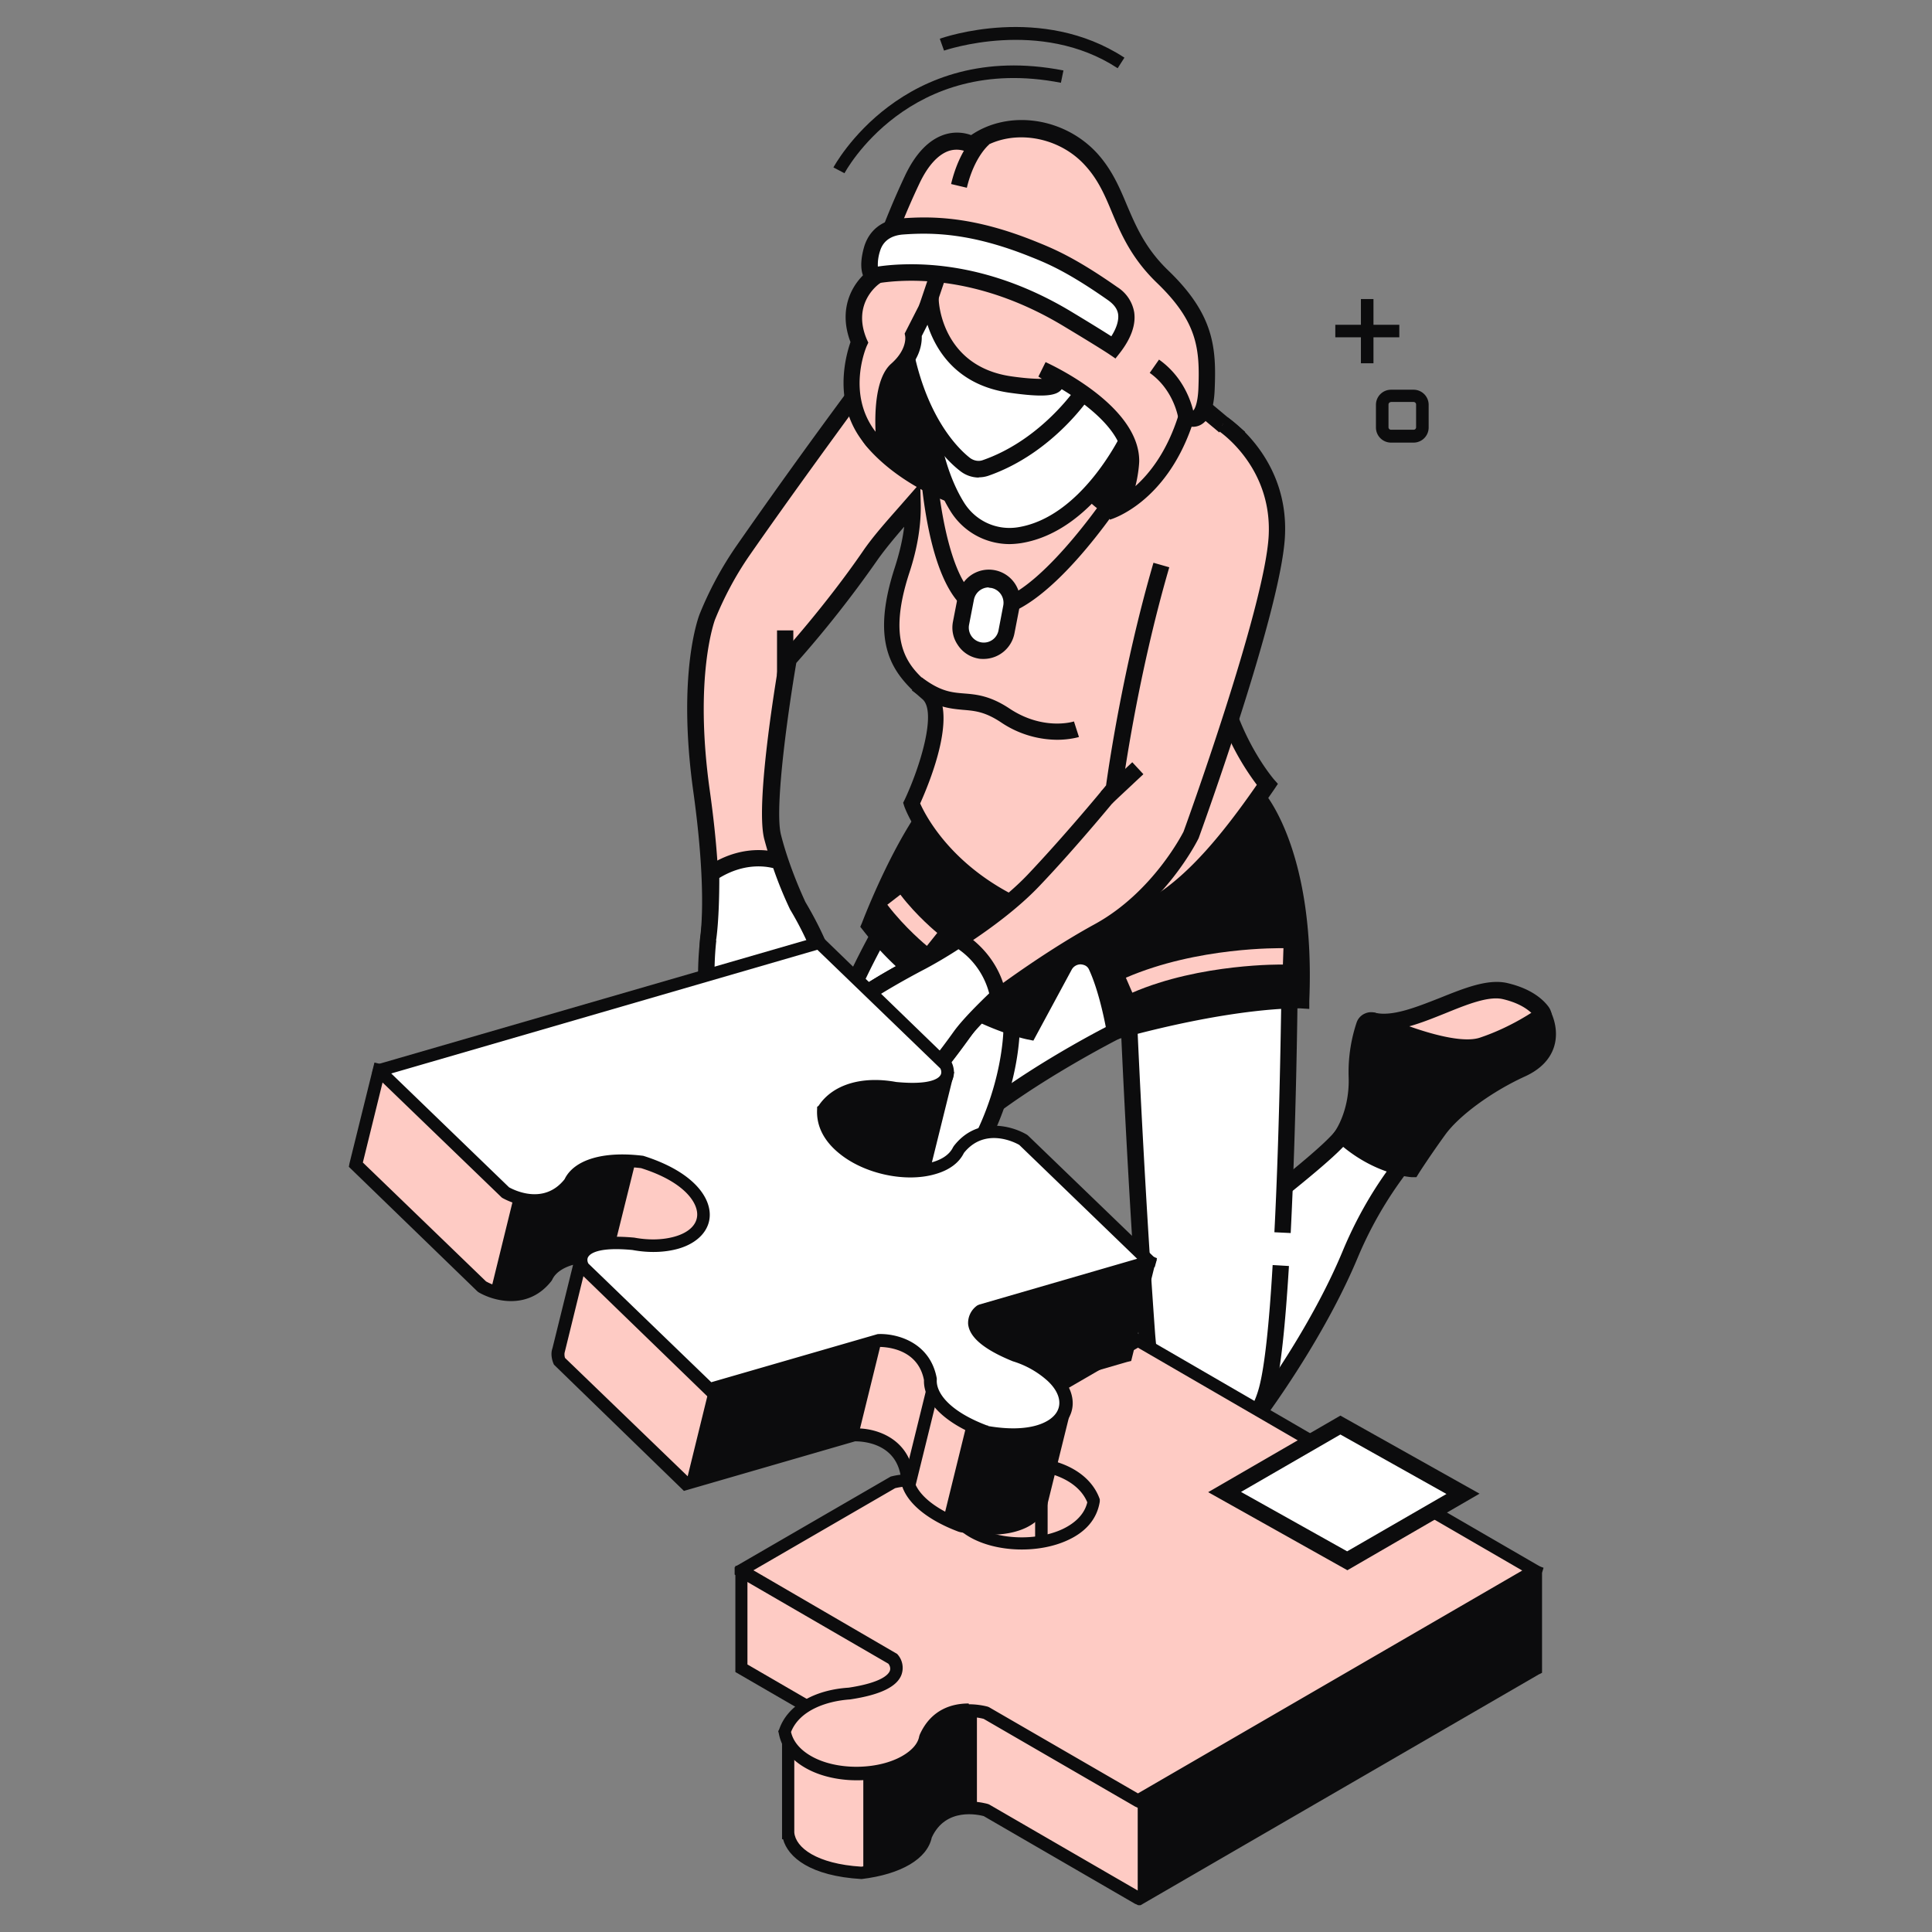
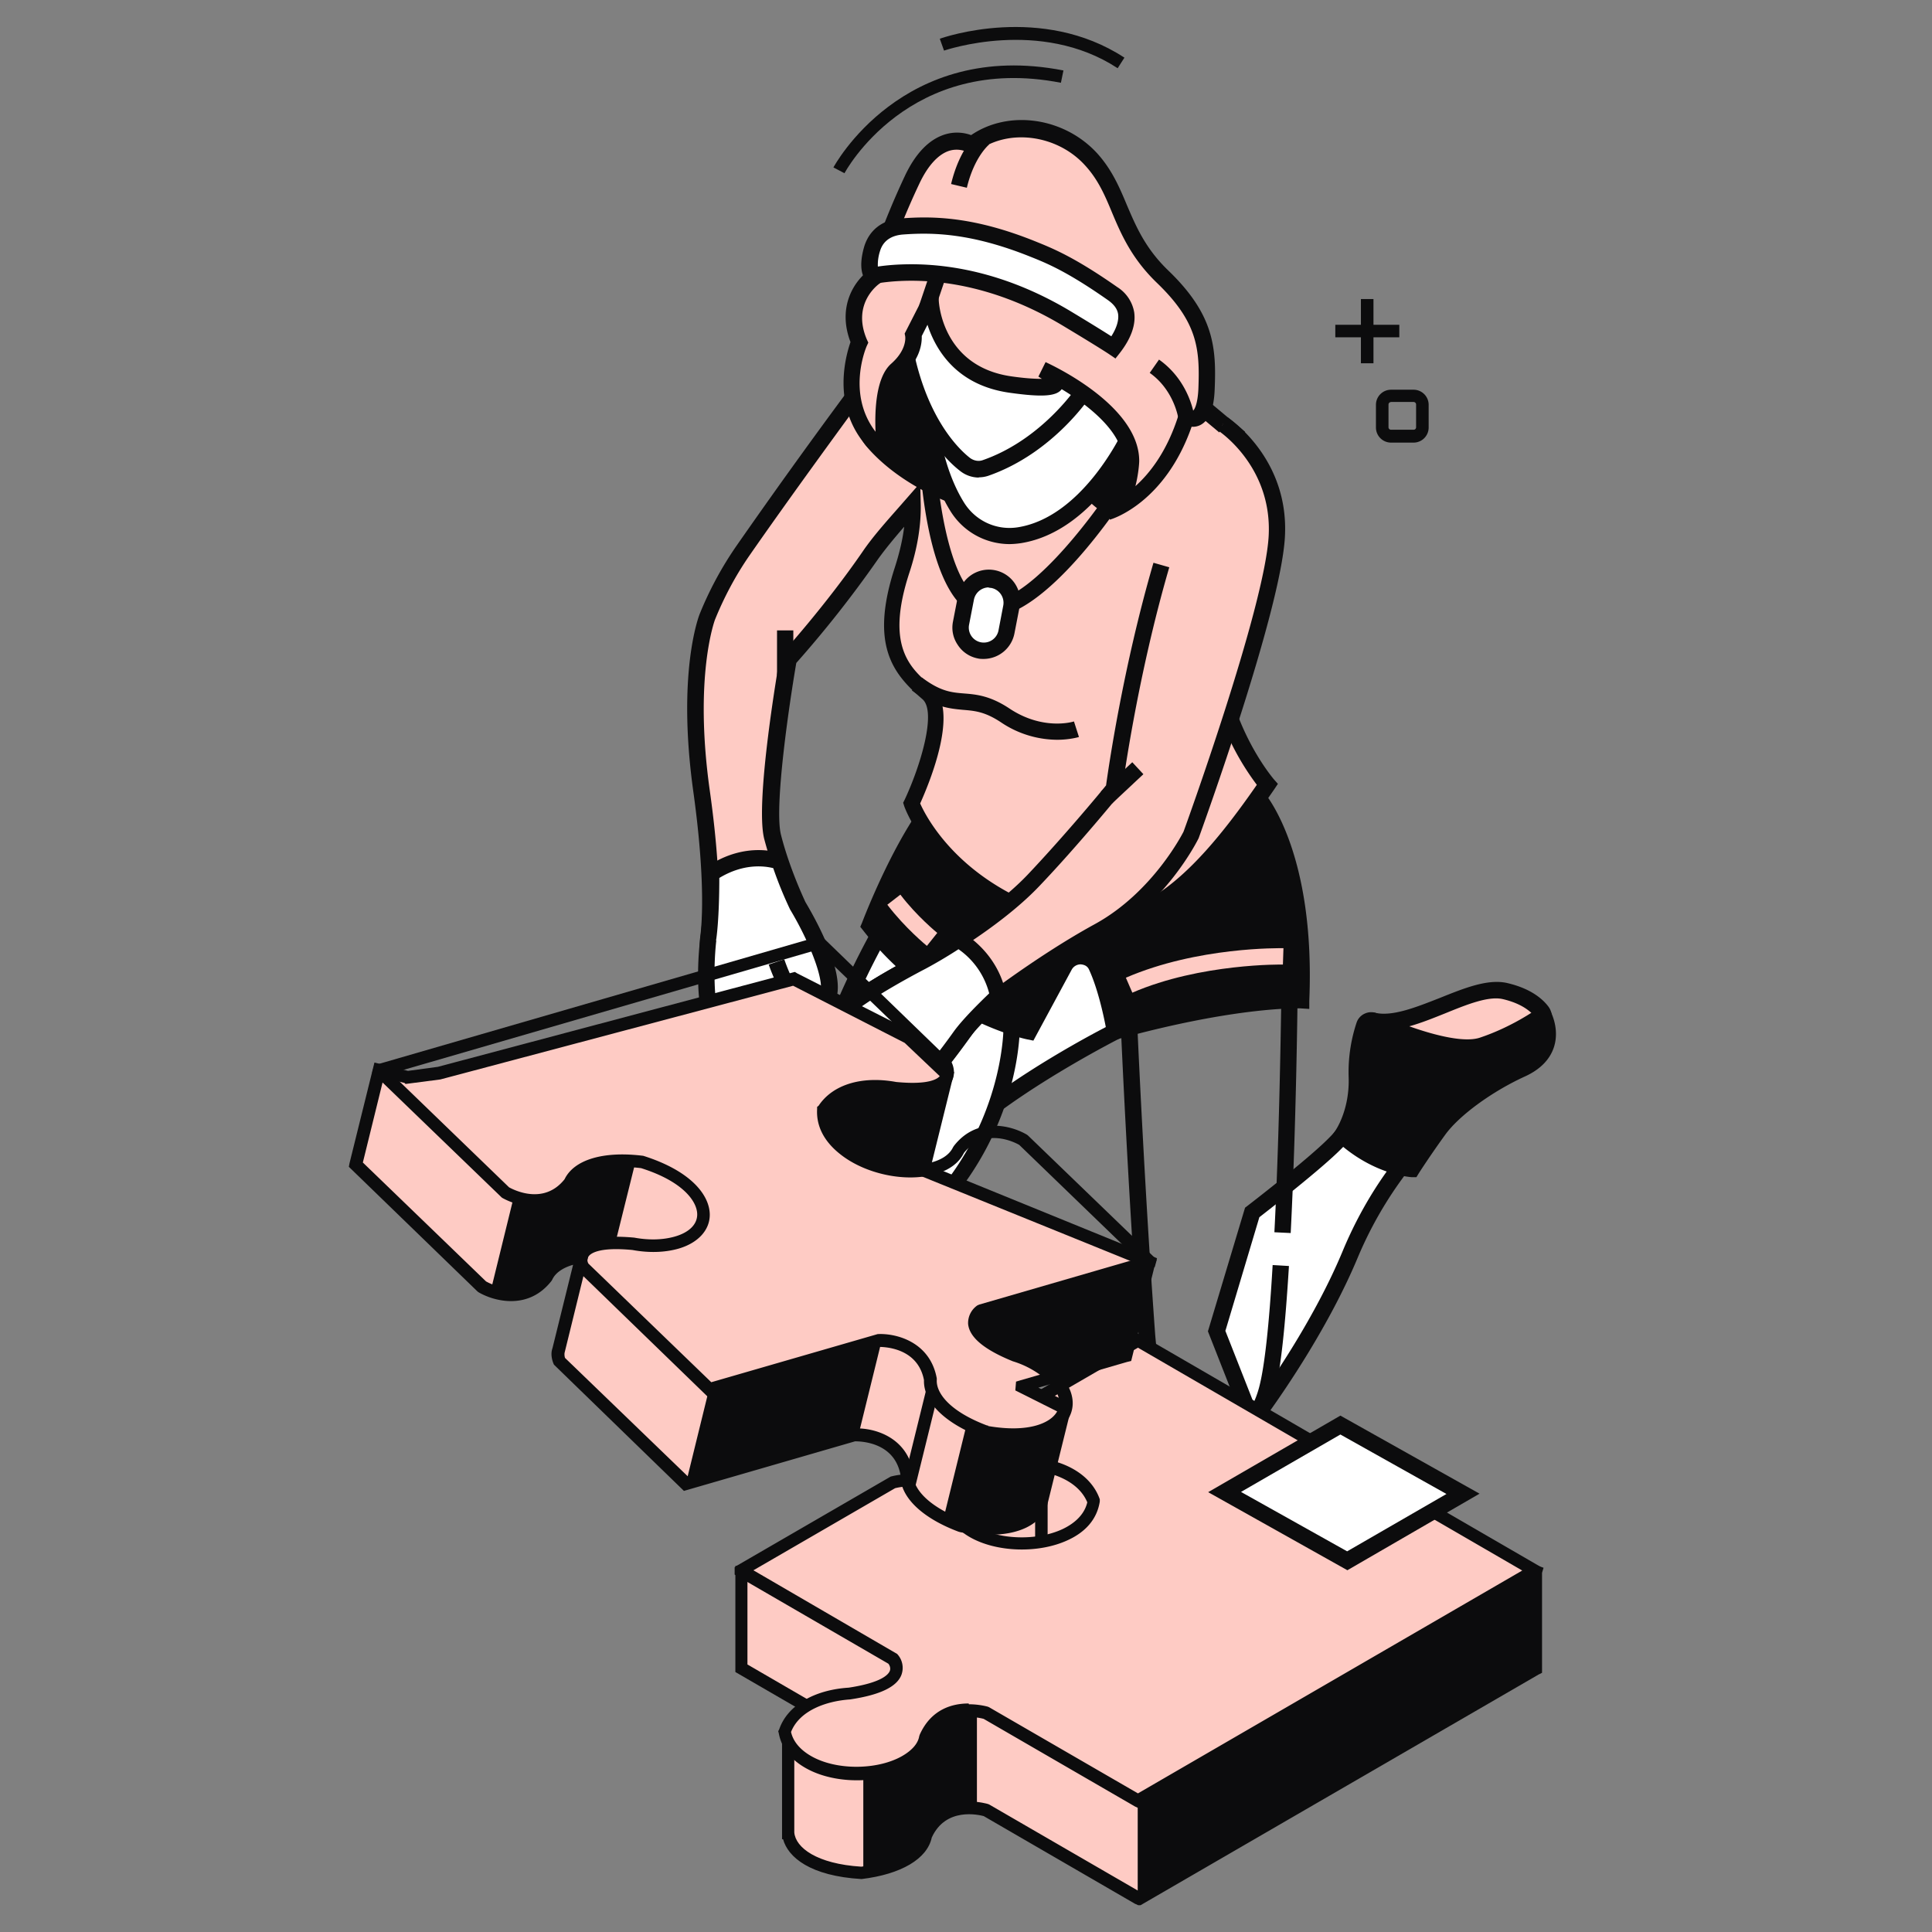
<svg xmlns="http://www.w3.org/2000/svg" width="32" height="32" fill="none">
  <rect width="100%" height="100%" fill="#808080" stroke="none" />
  <g clip-path="url(#a)">
    <path fill="#0C0C0D" d="M22.75 4.953h-.209v1.064h.208V4.953Z" />
    <path fill="#0C0C0D" d="M23.177 5.379h-1.06v.208h1.06V5.38ZM23.414 7.331h-.374a.25.25 0 0 1-.25-.25v-.376a.25.25 0 0 1 .25-.25h.374a.25.25 0 0 1 .249.25v.376a.25.25 0 0 1-.25.25Zm-.374-.672a.042.042 0 0 0-.042.042v.376c0 .025.021.041.042.041h.374c.025 0 .041-.02.041-.041V6.7a.042.042 0 0 0-.041-.042h-.374Z" />
    <path fill="#FECBC4" d="M25.529 16.953a.164.164 0 0 0 0-.204c-.084-.104-.258-.254-.607-.334-.565-.129-1.52.626-2.16.497l-.055.033.025.054.312.476 1.234.125.993-.325.253-.322h.005Z" />
    <path fill="#0C0C0D" d="m24.295 17.741-1.326-.133-.382-.6-.054-.113.208-.126.05.009c.286.058.677-.1 1.06-.25.406-.163.789-.317 1.108-.247.383.088.582.255.682.384a.301.301 0 0 1 0 .371l-.278.355-1.06.35h-.008Zm-1.172-.392 1.143.117.926-.305.224-.287s.013-.03.005-.038c-.063-.075-.208-.213-.532-.288-.237-.054-.598.092-.947.234-.341.137-.694.28-1.014.284l.187.283h.008Z" />
    <path fill="#fff" d="M18.47 17.085s-1.434.722-2.385 1.523c-.951.8-.204-1.13-.204-1.13s1.67-2.124 1.75-2.149c.078-.024 1.071 0 1.071 0l.146.513-.378 1.243Z" />
    <path fill="#0C0C0D" d="M15.732 18.938a.22.22 0 0 1-.141-.046c-.275-.196-.013-1 .166-1.468l.02-.033c1.696-2.153 1.766-2.178 1.812-2.19.025-.008.1-.034 1.117-.008h.1l.183.65-.407 1.339-.05.025s-1.43.726-2.356 1.506c-.124.104-.29.225-.44.225h-.004Zm.27-1.393c-.187.492-.303.997-.253 1.122.029-.009.103-.034.253-.163.86-.726 2.085-1.376 2.356-1.514l.348-1.151-.107-.38c-.391-.008-.794-.012-.91-.004-.175.184-1.105 1.347-1.687 2.086v.004Z" />
    <path fill="#fff" d="M20.647 23.31c.041.1.174.12.237.03.307-.426 1.022-1.469 1.474-2.562.59-1.418 1.467-2.144 1.467-2.144l-1.209-.363s-.154.31-.515.672c-.362.363-1.367 1.134-1.367 1.134l-.59 1.96.499 1.265.004.008Z" />
    <path fill="#0C0C0D" d="M20.775 23.531h-.033a.276.276 0 0 1-.22-.17l-.515-1.31.615-2.048.033-.025s1.005-.772 1.354-1.127c.337-.337.486-.633.49-.638l.05-.1 1.563.467-.196.163s-.856.722-1.429 2.09c-.465 1.113-1.196 2.181-1.491 2.59a.27.27 0 0 1-.22.113v-.005Zm-.481-1.493.481 1.222c.291-.4 1.01-1.447 1.463-2.536.44-1.06 1.03-1.735 1.325-2.027l-.877-.263a3.278 3.278 0 0 1-.481.605c-.329.33-1.164.98-1.346 1.122l-.561 1.877h-.004Z" />
-     <path fill="#fff" d="M21.245 20.422c.092-1.822.112-3.85.112-3.85s-2.526-.166-2.509-.095c.017.07-.145.55-.145.55s.112 2.54.29 5.047c.18 2.502 1.679 2.169 1.999.93.1-.388.17-1.16.224-2.035l.03-.543v-.004Z" />
    <path fill="#0C0C0D" d="M20.044 24.08h-.07c-.295-.024-.997-.275-1.118-2.002-.178-2.477-.29-5.021-.29-5.05v-.026l.008-.025c.066-.196.137-.438.137-.492l-.017-.066.046-.038c.054-.067.096-.117 2.621.05l.13.008v.13s-.021 2.052-.113 3.854l-.27-.013c.079-1.539.104-3.24.112-3.716-.939-.063-1.948-.109-2.252-.104a3.812 3.812 0 0 1-.128.45c.012.271.12 2.674.29 5.018.088 1.238.512 1.718.873 1.747.366.034.723-.32.856-.842.087-.338.162-1.014.22-2.01l.27.016c-.062 1.014-.137 1.706-.229 2.06-.157.622-.602 1.052-1.076 1.052Z" />
    <path fill="#fff" d="M16.758 17.003s.02 1.243-.877 2.511c-.901 1.264-1.018 1.86-1.72 2.219-.698.363-1.155.209-1.3-.284-.075-.246.129-1.334.349-2.365a13.25 13.25 0 0 1 1.371-3.64l.22-.397 1.936 1.576.021.384v-.004Z" />
    <path fill="#0C0C0D" d="M13.48 22.066a.797.797 0 0 1-.32-.062c-.207-.088-.353-.267-.428-.518-.029-.091-.1-.342.345-2.431a13.42 13.42 0 0 1 1.384-3.68l.299-.537 2.106 1.714.025.446c0 .055.013 1.306-.906 2.59-.303.426-.519.78-.693 1.068-.345.568-.578.939-1.072 1.197-.275.142-.524.213-.744.213h.004Zm1.363-6.811-.141.254a13.154 13.154 0 0 0-1.359 3.604c-.39 1.827-.374 2.215-.353 2.298.05.171.145.288.274.346.2.084.486.038.835-.141.428-.221.62-.534.964-1.097.179-.288.395-.647.706-1.08.844-1.185.852-2.37.852-2.428l-.017-.317-1.761-1.435v-.004Z" />
    <path fill="#0C0C0D" d="M20.834 13.21s.823.935.719 3.358c0 0-1.03-.05-3.087.517 0 0-.104-.646-.308-1.08-.1-.22-.415-.22-.527-.008l-.586 1.088s-1.512-.308-2.642-1.756c0 0 .374-.984.847-1.714.474-.73 1.708-.892 1.708-.892l3.876.488Z" />
    <path fill="#0C0C0D" d="m18.358 17.257-.025-.15s-.104-.634-.295-1.047c-.033-.075-.104-.083-.133-.087a.169.169 0 0 0-.154.087l-.635 1.176-.1-.02c-.062-.013-1.575-.338-2.721-1.807l-.046-.058.03-.07c.016-.043.386-1.01.86-1.74.502-.772 1.748-.947 1.802-.951h.033l3.927.492.033.038c.033.041.855 1 .752 3.453v.138l-.142-.009c-.012 0-1.038-.041-3.045.513l-.145.042h.004Zm-3.802-1.952a4.974 4.974 0 0 0 2.418 1.623l.536-.997a.436.436 0 0 1 .4-.23.42.42 0 0 1 .369.242c.15.321.245.747.29.968 1.571-.421 2.514-.48 2.85-.484.059-1.977-.523-2.903-.66-3.095l-3.801-.475c-.141.02-1.193.204-1.596.83-.386.596-.71 1.38-.806 1.618Z" />
    <path fill="#FECBC4" d="M11.619 13.112c-.274-1.964.095-2.89.095-2.89.158-.384.354-.751.59-1.093.794-1.147 1.82-2.536 1.82-2.536l.64-.096s.644.104.872.492l3.669-.755 1.167.98-.07.639s-.445 2.064-.258 3.232a4.09 4.09 0 0 0 .84 1.91c-1.064 1.548-2.161 2.787-3.819 2.153-1.657-.639-2.077-1.844-2.077-1.844s.681-1.464.257-1.823c-.423-.362-.826-.784-.415-2.04.15-.454.187-.813.179-1.092-.241.275-.515.576-.715.863-.636.926-1.35 1.715-1.35 1.715s-.412 2.348-.258 2.944a7.04 7.04 0 0 0 .416 1.135s.743 1.239.465 1.576c-.283.334-.57-.095-.57-.095s-.024-.013-.024.025c-.008.237-.108 1.15-.873.946-.577-.154-.469-1.889-.469-1.889s.137-.676-.112-2.453v-.004Z" />
    <path fill="#0C0C0D" d="M12.412 17.613c-.078 0-.157-.013-.245-.034-.652-.175-.59-1.718-.573-2.027 0-.025.129-.705-.108-2.423-.278-1.977.087-2.92.104-2.962.162-.4.366-.775.602-1.117a108.85 108.85 0 0 1 1.824-2.54l.033-.046.72-.109h.02c.025.008.623.109.914.48l3.643-.751 1.276 1.068-.075.709c-.008.033-.44 2.064-.258 3.199.18 1.118.802 1.835.806 1.843l.071.08-.058.087c-1.026 1.493-2.177 2.89-3.976 2.203-1.695-.651-2.14-1.873-2.156-1.923l-.017-.054.025-.05c.266-.568.532-1.46.295-1.665-.482-.413-.88-.888-.457-2.185.075-.234.129-.46.154-.672-.162.188-.32.376-.449.56a18.74 18.74 0 0 1-1.338 1.697c-.116.675-.37 2.394-.253 2.848.145.572.403 1.106.403 1.11.179.3.764 1.343.444 1.723-.128.154-.265.179-.357.175a.458.458 0 0 1-.228-.084c-.038.238-.137.56-.374.738a.67.67 0 0 1-.399.13l-.013-.008Zm1.787-10.9c-.183.251-1.08 1.473-1.787 2.49-.228.33-.42.69-.573 1.069 0 .008-.349.926-.083 2.82.25 1.776.116 2.468.108 2.498-.037.654.05 1.643.374 1.73.17.046.307.03.411-.05.2-.145.283-.508.291-.771 0-.058.03-.109.075-.138l.062-.037.117.045.02.034c.03.042.125.158.216.163.017 0 .063 0 .133-.08.133-.154-.14-.859-.478-1.418a6.95 6.95 0 0 1-.427-1.172c-.158-.617.24-2.903.257-2.999l.009-.037.024-.03s.72-.792 1.342-1.697c.17-.25.4-.505.615-.75l.337-.385.008.347c.008.35-.054.734-.187 1.138-.403 1.23.013 1.585.378 1.894.453.384-.041 1.576-.2 1.931.1.225.595 1.18 1.978 1.71 1.434.55 2.447-.359 3.598-2.019a4.294 4.294 0 0 1-.806-1.893c-.19-1.18.241-3.2.258-3.283l.058-.55-1.064-.889-3.697.764-.05-.084c-.158-.263-.582-.392-.76-.425l-.565.087.008-.012Z" />
    <path fill="#0C0C0D" d="M18.353 8.382s-.548-.354-.366-.605c.188-.25.678-.463.678-.463l.037.589-.349.48Z" />
    <path fill="#0C0C0D" d="m18.387 8.565-.108-.071c-.042-.025-.412-.271-.457-.542a.317.317 0 0 1 .058-.259c.203-.28.71-.496.73-.505l.175-.075.054.83-.452.622Zm.153-1.043c-.158.083-.353.209-.444.334-.009.012-.013.025-.009.05.017.083.13.2.237.288l.241-.33-.02-.338-.005-.004ZM15.74 8.18s-.776-.288-1.28-.872c-.502-.584.391-1.547.412-1.56.02-.012.706.272.706.272s.291.709.304.75c.012.038-.141 1.41-.141 1.41Z" />
    <path fill="#0C0C0D" d="m15.852 8.368-.162-.058c-.033-.013-.814-.304-1.333-.91a.791.791 0 0 1-.179-.642c.07-.554.578-1.092.615-1.117.075-.05.079-.055.835.258l.054.021.02.054c.067.167.292.718.304.76.013.033.02.066-.133 1.468l-.02.17v-.004Zm-.943-2.465c-.145.176-.71.893-.349 1.318.341.397.815.651 1.064.764.05-.463.116-1.068.12-1.189l-.27-.672c-.22-.091-.453-.183-.56-.22h-.005Z" />
    <path fill="#fff" d="M18.736 7.172s-.677 1.502-1.845 1.694a1.02 1.02 0 0 1-1.034-.476c-.22-.358-.465-.972-.499-1.964-.066-1.885 2.377-1.11 2.377-1.11l1.259.797-.258 1.064v-.005Z" />
    <path fill="#0C0C0D" d="M16.725 9.012c-.399 0-.773-.204-.985-.55-.216-.35-.482-.99-.519-2.032-.017-.505.133-.884.444-1.122.723-.55 2.049-.142 2.107-.125l.033.017 1.342.846-.287 1.18c-.029.063-.718 1.573-1.948 1.77a1.416 1.416 0 0 1-.187.016Zm-.033-3.72c-.312 0-.632.054-.864.233-.241.184-.354.484-.341.897.033.984.278 1.576.478 1.898.19.308.54.47.897.413 1.035-.167 1.679-1.473 1.74-1.602l.233-.955-1.163-.734a3.852 3.852 0 0 0-.985-.146l.005-.005Z" />
    <path fill="#fff" d="M17.988 6.437s-.602.947-1.662 1.318a.37.37 0 0 1-.345-.062c-.29-.23-.83-.843-1.03-2.12-.27-1.734 2.522-.837 2.522-.837l.51 1.705.005-.004Z" />
    <path fill="#0C0C0D" d="M16.214 7.91a.505.505 0 0 1-.316-.113c-.253-.196-.86-.809-1.08-2.206-.066-.417.029-.734.274-.947.686-.592 2.352-.067 2.422-.046l.067.021.552 1.835-.033.054c-.025.042-.64.993-1.732 1.373a.5.5 0 0 1-.158.025l.004.004Zm-.133-3.27c-.328 0-.627.054-.814.213-.17.15-.233.375-.183.696.207 1.339.802 1.894.976 2.031.063.05.146.067.216.042.864-.3 1.421-1.013 1.558-1.21l-.474-1.576c-.29-.088-.81-.2-1.283-.2l.004.004Z" />
    <path fill="#FECBC4" d="M15.416 4.978s.046 1.214 1.322 1.393c1.275.18.531-.246.531-.246s1.467.66 1.467 1.51c0 0-.025.722-.387.85 0 0 .894-.258 1.305-1.576 0 0 .308.209.332-.463.025-.671-.012-1.172-.73-1.864-.72-.693-.666-1.372-1.18-1.94-.516-.567-1.405-.68-1.974-.242 0 0-.557-.346-.993.584-.436.93-.615 1.598-.615 1.598s-.565.367-.258 1.088c0 0-.49 1.11.437 1.832 0 0-.154-1.085.178-1.381.333-.296.279-.584.279-.584l.29-.567-.004.008Z" />
    <path fill="#0C0C0D" d="m18.387 8.62-.083-.26c.224-.078.29-.566.295-.73 0-.466-.57-.917-1.014-1.184-.087.121-.332.134-.864.059-.885-.125-1.226-.718-1.359-1.126l-.095.187c.004.113-.02.388-.324.655-.204.18-.191.868-.137 1.26l.045.333-.266-.208c-.872-.684-.585-1.69-.498-1.94-.224-.588.066-1.005.287-1.176.05-.17.236-.771.61-1.568.179-.384.408-.617.673-.697a.678.678 0 0 1 .428.013c.623-.426 1.542-.296 2.09.304.245.272.37.568.49.855.15.35.303.714.682 1.08.76.73.801 1.277.772 1.97-.012.325-.091.517-.236.592a.268.268 0 0 1-.146.029c-.444 1.264-1.317 1.53-1.354 1.539l.004.012ZM17.323 6c.063.03 1.546.705 1.546 1.635 0 .042-.013.221-.063.417.246-.22.528-.584.715-1.18l.054-.171.15.1s.025.012.033.004c.025-.017.079-.108.091-.363.025-.659-.008-1.105-.69-1.76-.419-.405-.593-.81-.743-1.168-.116-.28-.229-.542-.445-.776-.465-.513-1.283-.617-1.79-.225l-.075.059-.079-.05s-.133-.076-.303-.025c-.183.058-.357.246-.499.55-.428.905-.606 1.568-.606 1.573l-.013.05-.041.029s-.466.317-.208.922l.025.054-.025.054c-.017.038-.336.797.145 1.422-.016-.37.009-.905.258-1.126.27-.238.233-.45.233-.455l-.009-.045.545-1.068.02.513c0 .046.059 1.101 1.205 1.264.258.037.412.041.503.041a.716.716 0 0 0-.058-.037l.12-.242.004.004Z" />
    <path fill="#0C0C0D" d="m15.545 4.107-.322.952.255.087.322-.952-.255-.087Z" />
    <path fill="#fff" d="M14.453 4.565s-.112-.096-.008-.45c.066-.23.253-.351.49-.368.498-.037 1.159-.033 2.164.372.283.112.628.25 1.33.742.336.238.266.567.016.893 0 0-.153-.105-.735-.46-1.496-.913-2.746-.82-3.253-.73h-.004Z" />
    <path fill="#0C0C0D" d="m18.474 5.937-.104-.071s-.162-.109-.73-.45c-1.472-.897-2.701-.797-3.163-.714l-.116.02-.029-.087c-.05-.07-.112-.23-.017-.554.084-.272.304-.443.607-.463.532-.042 1.21-.03 2.227.38.287.116.644.258 1.358.758a.616.616 0 0 1 .279.417c.029.205-.05.43-.237.672l-.079.1.004-.008Zm-3.377-1.56c.652 0 1.607.15 2.68.805.332.2.523.32.63.388.088-.138.125-.263.113-.363-.012-.088-.067-.163-.166-.234-.69-.484-1.026-.617-1.3-.726-.969-.387-1.608-.4-2.107-.362-.133.012-.307.066-.37.27a.735.735 0 0 0-.037.26c.145-.022.332-.038.557-.038ZM19.517 6.931s-.067-.467-.474-.755l.154-.22c.506.358.581.917.585.942l-.27.033h.005ZM16.015 3.11l-.262-.062c.15-.626.457-.864.47-.872l.161.217s-.245.196-.37.717Z" />
    <path fill="#FECBC4" d="M20.252 7.02s.96.63.893 1.864c-.07 1.23-1.425 4.95-1.425 4.95s-.511 1.035-1.525 1.59c-1.013.555-2.006 1.339-2.006 1.339s-.648.963-1.093 1.376c-.444.413-1.338.484-1.305-.43 0 0-.265-.412 0-.788.266-.375 1.488-.992 1.488-.992s1.159-.626 1.84-1.343c.648-.68 1.338-1.523 1.338-1.523s.233-1.806.785-3.704l1.014-2.335-.004-.004Z" />
    <path fill="#0C0C0D" d="M14.377 18.564a.784.784 0 0 1-.328-.067c-.153-.07-.403-.263-.399-.755-.066-.125-.245-.525.025-.9.279-.393 1.409-.973 1.537-1.035.009-.004 1.143-.622 1.804-1.314.569-.6 1.18-1.33 1.304-1.485.038-.275.279-1.952.785-3.687l.262.075c-.544 1.864-.777 3.666-.781 3.683v.037l-.03.03c-.007.008-.697.855-1.341 1.53-.69.726-1.824 1.344-1.874 1.368-.336.171-1.238.668-1.441.956-.208.292 0 .621.004.634l.02.037v.042c-.008.192.03.438.242.538.228.104.594.012.839-.213.428-.396 1.068-1.343 1.076-1.351l.029-.03s1.01-.796 2.023-1.35c.968-.53 1.463-1.519 1.47-1.532.01-.024 1.343-3.7 1.41-4.896.062-1.135-.794-1.719-.832-1.744l.15-.225c.041.03 1.026.688.951 1.986-.07 1.238-1.375 4.838-1.429 4.988-.029.058-.548 1.093-1.587 1.66-.922.505-1.836 1.21-1.97 1.314-.095.137-.676.988-1.1 1.38a1.227 1.227 0 0 1-.806.326h-.013Z" />
    <path fill="#fff" d="M11.731 15.56s.058-.342.05-1.088c.61-.413 1.134-.196 1.134-.196.137.408.291.721.291.721s.744 1.239.465 1.577c-.282.333-.569-.096-.569-.096s-.025-.013-.025.025c-.008.238-.095 1.11-.872.947-.686-.142-.47-1.89-.47-1.89h-.004Z" />
    <path fill="#0C0C0D" d="M12.384 17.604a1.21 1.21 0 0 1-.208-.021c-.785-.163-.603-1.848-.578-2.036v-.008s.059-.342.05-1.064V14.4l.059-.042c.664-.45 1.237-.22 1.258-.212l.058.025.021.058c.133.397.283.701.283.705.178.3.764 1.343.444 1.723-.129.154-.266.18-.357.175a.458.458 0 0 1-.229-.084c-.037.23-.133.53-.357.705a.688.688 0 0 1-.444.146v.005Zm-.52-2.023c-.05.425-.091 1.639.366 1.735.179.037.32.012.432-.075.237-.188.274-.618.278-.747 0-.058.03-.108.075-.138l.063-.037.116.046.02.033c.03.042.125.159.217.163.016 0 .062 0 .133-.08.133-.154-.142-.859-.478-1.418a6.56 6.56 0 0 1-.279-.684c-.133-.033-.482-.087-.893.163 0 .667-.046.993-.054 1.034l.004.005ZM17.514 12.253a1.68 1.68 0 0 1-.939-.292c-.266-.175-.432-.188-.627-.204-.22-.021-.474-.042-.844-.321l.163-.217c.307.233.49.25.702.267.203.016.432.037.752.25.552.367 1.047.221 1.067.213l.083.258s-.15.046-.361.046h.004ZM16.388 10.229c-.037 0-.074 0-.112-.009-.96-.17-1.05-2.628-1.06-2.907l.27-.008c.026.972.275 2.544.836 2.644.648.117 1.757-1.364 2.131-1.94l.229.147c-.142.22-1.363 2.068-2.29 2.068l-.004.005Z" />
    <path fill="#fff" d="M16.226 10.773a.38.38 0 0 0 .449-.304l.079-.413a.382.382 0 0 0-.303-.45.38.38 0 0 0-.45.304l-.078.412a.382.382 0 0 0 .303.451Z" />
    <path fill="#0C0C0D" d="M16.297 10.914c-.033 0-.067 0-.1-.008a.509.509 0 0 1-.332-.222c-.08-.116-.108-.254-.08-.392l.08-.413a.519.519 0 1 1 1.018.197l-.08.412a.522.522 0 0 1-.506.426Zm.079-1.185a.253.253 0 0 0-.245.205l-.08.413a.248.248 0 1 0 .487.096l.079-.413a.25.25 0 0 0-.2-.292c-.016 0-.033-.005-.045-.005l.004-.004ZM18.754 12.625l-.52.486.184.199.52-.487-.184-.198ZM13.14 10.441h-.27v.747h.27v-.747ZM12.982 16.54s-.142-.26-.25-.564l.258-.087c.096.28.229.517.229.521l-.237.134v-.005ZM19.762 23.3c-.279 0-.594-.095-.777-.412l.233-.138c.253.442.855.23.884.221l.092.255a1.365 1.365 0 0 1-.432.075ZM13.643 21.25s-.329-.058-.545-.363c-.19-.267-.245-.63-.17-1.084l.266.046c-.166 1 .465 1.126.494 1.134l-.046.267Z" />
    <path fill="#FECBC4" d="m18.756 16.444-.108-.25c1.189-.514 2.551-.489 2.61-.489l-.009.271s-1.362-.025-2.497.467h.005ZM15.35 15.665s-.362-.296-.653-.68l.216-.167c.274.36.607.63.611.634l-.17.213h-.004Z" />
    <path fill="#0C0C0D" d="M25.537 16.828s.033-.009.041.016c.055.13.208.597-.373.864-.574.262-1.13.671-1.38 1.013-.249.346-.436.638-.436.638s-.573-.025-1.15-.555c0 0 .261-.358.244-.959-.012-.404.071-.709.125-.863a.116.116 0 0 1 .158-.067c.332.15 1.33.563 1.799.405.565-.188.98-.492.98-.492h-.008Z" />
    <path fill="#0C0C0D" d="M23.46 19.498h-.08c-.024-.004-.63-.038-1.237-.593l-.092-.083.07-.1s.234-.334.217-.876a2.594 2.594 0 0 1 .133-.913.25.25 0 0 1 .137-.146.248.248 0 0 1 .204 0c.602.267 1.362.513 1.699.4.54-.18.939-.471.943-.471l.025-.017h.029c.083-.02.162.017.191.088.145.338.108.792-.44 1.042-.549.25-1.097.651-1.326.972-.245.338-.432.63-.432.63l-.041.067Zm-1.051-.722c.39.326.76.413.91.438.07-.108.22-.33.394-.571.262-.359.835-.784 1.433-1.06.345-.158.383-.388.345-.563-.166.109-.49.292-.893.43-.478.158-1.375-.18-1.878-.4-.05.145-.12.425-.108.792.013.45-.12.776-.203.934Z" />
    <path fill="#fff" d="M15.27 15.927s.263-.141.607-.362c.594.383.649.938.649.938s-.433.396-.624.659c-.228.313-.552.738-.81.976-.444.413-1.346.484-1.313-.43 0 0-.266-.413 0-.788.266-.375 1.488-.993 1.488-.993h.004Z" />
    <path fill="#0C0C0D" d="M14.378 18.564a.79.79 0 0 1-.333-.067c-.153-.07-.403-.263-.399-.755-.066-.125-.245-.525.025-.9.279-.389 1.4-.968 1.538-1.035.02-.013.27-.15.594-.359l.074-.046.075.046c.64.413.71 1.014.71 1.039l.009.067-.05.045s-.424.392-.602.639c-.229.317-.561.75-.827.996a1.228 1.228 0 0 1-.81.326l-.004.004Zm1.495-2.84a7.728 7.728 0 0 1-.54.32c-.332.172-1.238.668-1.437.956-.212.296 0 .63.004.634l.025.037v.042c-.013.275.07.459.24.538.23.104.6.013.844-.213.25-.229.57-.646.79-.955.157-.217.46-.509.585-.63a1.281 1.281 0 0 0-.507-.73h-.004Z" />
    <path fill="#0C0C0D" d="m13.896 17.778-.229-.146c.216-.334.785-.65.81-.663l.129.237c-.15.084-.565.347-.71.576v-.004Z" />
    <path fill="#FECBC4" d="M20.281 24.246c-.037-.021-.427-.075-.938-.138l-.495-.288-.324.188c-.843-.1-1.678-.188-1.678-.188h-.57l-.008 2.365-1.878-.484-2.102.317v1.606l1.745 1.01v.004l-.968.079v1.627c.025.308.407.613 1.2.663.67-.08 1.027-.338 1.077-.617.282-.639.997-.418 1-.418l2.514 1.456 6.573-3.808v-1.606c-.046-.017-5.031-1.71-5.14-1.772l-.008.004Z" />
    <path fill="#0C0C0D" d="m18.852 31.556-.054-.024-2.505-1.452c-.079-.02-.627-.154-.86.355-.075.354-.507.609-1.163.688-.848-.05-1.217-.359-1.3-.66h-.017v-1.822l.091-.017.648-.054-1.512-.876v-1.756l.087-.016 2.12-.317h.028l1.754.454.008-2.335H16.854c.017 0 .956.104 1.658.187l.345-.2.053.025.482.28c.865.108.923.129.956.15.191.087 4.54 1.568 5.123 1.768l.095.033-.025.084v1.656l-.058.029-6.614 3.833-.017-.012Zm-2.804-1.718c.17 0 .303.038.316.042l.02.008 2.464 1.427 6.469-3.75v-1.472c-.602-.205-4.807-1.636-5.077-1.756-.025-.009-.162-.038-.91-.13h-.037l-.017-.02-.432-.25-.3.17h-.028c-.848-.096-1.67-.188-1.687-.188h-.457l-.008 2.315-.08.067-.049-.012-1.861-.48-1.994.3v1.46l1.761 1.022-.033.154-.079.009-.873.07v1.527c.021.25.37.521 1.11.567.652-.079.93-.325.968-.534l.008-.025c.191-.43.548-.517.81-.517l-.004-.004Z" />
    <path fill="#FECBC4" d="m18.848 22.21-2.513 1.455s-.387.413.718.58c.486.03.931.238 1.068.63-.133.705-1.358.872-2.002.496-.191-.112-.3-.25-.329-.396-.282-.638-.997-.417-1-.417l-2.51 1.455v.005l2.51 1.455s.386.413-.72.58c-.486.03-.93.238-1.067.63.133.705 1.358.872 2.002.496.191-.112.3-.25.328-.396.283-.638.998-.417 1.002-.417l2.513 1.456 6.569-3.809v-.004l-6.569-3.808v.008Z" />
    <path fill="#0C0C0D" d="m18.852 29.946-.054-.025-2.505-1.451c-.079-.021-.627-.155-.86.354-.037.175-.166.334-.374.455-.44.254-1.134.28-1.62.054-.303-.142-.49-.354-.54-.625l-.009-.034.017-.033c.133-.388.57-.651 1.15-.688.553-.084.661-.222.682-.28.017-.05-.008-.096-.025-.117l-2.546-1.476v-.121l.05-.034 2.534-1.468c.033-.008.81-.233 1.125.476l.009.025c.02.12.12.233.278.325.378.221 1.006.242 1.43.046.161-.075.36-.213.415-.446-.15-.359-.594-.51-.964-.534-.515-.075-.794-.213-.864-.422-.05-.145.025-.279.075-.337l.024-.021 2.56-1.485.058.03 6.618 3.837.008.12-.054.034-6.618 3.837v.004Zm-2.804-1.718c.17 0 .303.037.316.041l.02.009 2.464 1.426 6.365-3.691-6.365-3.691-2.447 1.418s-.042.067-.025.117c.02.054.129.196.69.28.577.037 1.01.295 1.15.696v.037c-.045.288-.232.505-.535.642-.482.222-1.18.2-1.62-.054-.208-.12-.337-.28-.375-.454-.232-.5-.772-.376-.86-.355l-2.347 1.36 2.38 1.385a.336.336 0 0 1 .075.337c-.07.205-.353.342-.855.417-.387.026-.836.18-.977.539.05.225.254.367.416.442.42.196 1.047.175 1.429-.046.158-.092.258-.204.278-.325l.008-.025c.192-.43.549-.518.81-.518l.005.013Z" />
    <path fill="#0C0C0D" d="M14.299 29.388v1.606l.449-.07v-.005l.481-.275.163-.309.24-.263.362-.117h.187V28.35h-.212l-.349.12-.183.163-.2.392-.357.276h-.004l-.577.083v.004ZM18.844 29.83v1.601l6.568-3.808v-1.602l-6.568 3.809ZM17.352 24.252h-.207v1.318h.207v-1.318Z" />
    <path fill="#FECBC4" d="m19.035 20.899-3.739-1.515.39-1.58-.643-.613-1.899-.972-5.879 1.564-.515.067-.47-.117-.382 1.556 2.09 2.018s.644.388 1.072-.162c.062-.134.2-.242.411-.305a1.06 1.06 0 0 1 .167-.033l-.383 1.551s-.004.017-.008.025v.005a.267.267 0 0 0 .025.162l2.09 2.019 2.787-.81s.748-.04.873.647c-.017.284.27.622.905.864.786.146 1.247-.067 1.326-.376v-.004l.386-1.564-.714-.359v-.004l1.728-.5.382-1.56v-.004Z" />
    <path fill="#0C0C0D" d="M16.405 25.428c-.145 0-.311-.017-.498-.05l-.03-.008c-.614-.23-.976-.584-.963-.947-.104-.542-.665-.55-.752-.55l-2.834.821-2.152-2.09s-.058-.112-.037-.23a.34.34 0 0 1 .012-.045l.341-1.38c-.174.05-.295.137-.345.246l-.012.02c-.383.493-.956.338-1.21.188l-.016-.012-2.131-2.065.012-.063.412-1.664.556.138.495-.067 5.912-1.572.041.025 1.882.955.03.029.685.65-.013.063-.37 1.494 3.744 1.526-.03.088-.398 1.614-.067.016-1.47.426.552.275-.012.08-.42 1.697-.016-.008c-.113.208-.4.392-.906.392l.008.008Zm-.444-.25c.735.125 1.13-.067 1.192-.305l.013-.041.357-1.448-.706-.354.012-.146.07-.021 1.67-.484.35-1.414-3.735-1.514.012-.088.378-1.53-.59-.56-1.848-.946-5.842 1.552-.577.075-.017-.017-.345-.083-.345 1.401 2.04 1.969c.071.041.574.3.919-.134.078-.162.24-.283.473-.35.058-.017.116-.03.179-.038l.154-.02-.424 1.726c-.004.03 0 .063.008.084l2.036 1.964 2.754-.796c.291-.017.869.116.98.734v.025c-.012.208.2.517.836.759h-.004Z" />
-     <path fill="#fff" d="M13.638 18.38c.224-.346.706-.442 1.184-.354 1.113.108.84-.388.84-.388l-2.09-2.019-7.292 2.11v.005l2.09 2.019s.644.387 1.072-.163c.116-.259.528-.426 1.2-.338 1.168.367 1.276 1.126.557 1.335a1.556 1.556 0 0 1-.71.02c-1.114-.108-.84.389-.84.389l2.09 2.018 2.788-.809s.748-.042.873.647c-.017.283.27.621.905.863 1.2.221 1.65-.4 1.114-.918a1.582 1.582 0 0 0-.62-.35c-1.034-.425-.56-.738-.56-.738l2.783-.805V20.9l-2.09-2.02s-.643-.387-1.071.164c-.063.133-.2.241-.412.304-.714.209-1.865-.25-1.823-.968h.012Z" />
    <path fill="#0C0C0D" d="M16.783 23.865c-.141 0-.303-.013-.478-.046l-.045-.013c-.611-.233-.968-.584-.956-.947-.104-.542-.665-.55-.752-.55l-2.833.822-2.152-2.086c-.038-.067-.08-.217.008-.346.12-.184.424-.246.93-.2.25.046.478.037.67-.017.236-.067.373-.2.373-.367 0-.217-.24-.55-.93-.767-.673-.08-.997.091-1.085.279l-.012.02c-.486.627-1.205.193-1.209.189l-2.148-2.073.037-.126.063-.012 7.328-2.123.046.033 2.119 2.052c.037.067.079.217-.008.347-.12.183-.424.246-.931.2-.378-.071-.852-.03-1.072.283 0 .246.158.426.295.534.361.292.976.422 1.396.3.179-.05.295-.137.349-.25l.013-.02c.382-.493.955-.338 1.208-.188l.017.012 2.136 2.06-.034.122-.062.016-2.759.801s-.058.055-.05.109c.009.058.08.22.603.438.258.079.482.208.652.37.245.239.32.514.204.743-.108.213-.403.4-.918.4h-.013Zm-.42-.246c.694.12 1.056-.059 1.151-.25.075-.147.017-.33-.162-.497a1.52 1.52 0 0 0-.577-.325c-.482-.196-.719-.4-.74-.618a.354.354 0 0 1 .154-.308l.03-.013 2.616-.759-1.952-1.885c-.07-.042-.573-.3-.918.133-.08.163-.241.284-.474.35-.486.143-1.167 0-1.583-.337-.262-.209-.39-.463-.374-.738v-.038l.025-.02c.233-.351.715-.497 1.284-.393.56.054.698-.058.731-.108.03-.042.013-.096 0-.117l-2.036-1.965L6.48 17.78l1.952 1.886c.075.041.574.3.919-.134.157-.325.644-.471 1.304-.388.819.259 1.101.672 1.101.976 0 .259-.2.471-.523.563-.225.063-.487.071-.757.021-.56-.054-.697.059-.73.109-.03.041-.013.095 0 .116l2.035 1.965 2.755-.797c.29-.017.868.117.98.734v.025c-.012.209.2.513.823.751l.033.008-.009.005Z" />
    <path fill="#0C0C0D" d="m11.743 23.014-.382 1.556 2.368-.684.49-.121.383-1.556-2.859.805ZM16.015 23.576l-.383 1.556.852.18.698-.28.12-.355.27-1.097-.535.196-.549-.012-.47-.188h-.003ZM16.28 22.147l.694.363.449.288 1.226-.334.382-1.556-2.248.65-.486.143-.15.15.025.175.104.125.004-.004ZM10.539 19.19l-.162.029-.449.046-.324.12-.245.292-.158.176-.382.07-.307-.108-.383 1.56v.004l.57.03h.004l.507-.443.357-.146.141-.117.482-.104v-.004l.349-1.405ZM15.633 18.025l-.337 1.356v.004l-.378.008-.794-.258-.403-.405h-.004v-.408h.004l.312-.246h.004l.603-.071.64.054h.004l.378-.188-.03.154ZM15.341 23.017l-.39 1.583.202.05.39-1.583-.202-.05Z" />
    <path fill="#fff" d="m22.317 25.854-2.036-1.143 1.92-1.11 2.031 1.14-1.915 1.113Z" />
    <path fill="#0C0C0D" d="m22.317 26.008-2.306-1.293 2.19-1.268 2.305 1.293-2.189 1.268Zm-1.762-1.297 1.758.984 1.645-.95-1.757-.985-1.646.951ZM13.987 2.869l-.183-.096c.013-.021 1.143-2.127 3.81-1.606l-.042.204C15.055.88 13.995 2.852 13.987 2.87ZM18.512 1.13C17.228.288 15.653.834 15.636.838l-.07-.196c.066-.025 1.687-.584 3.058.313l-.112.175Z" />
  </g>
  <defs>
    <clipPath id="a">
      <path fill="#fff" d="M5.778.445h20v31.111h-20z" />
    </clipPath>
  </defs>
</svg>